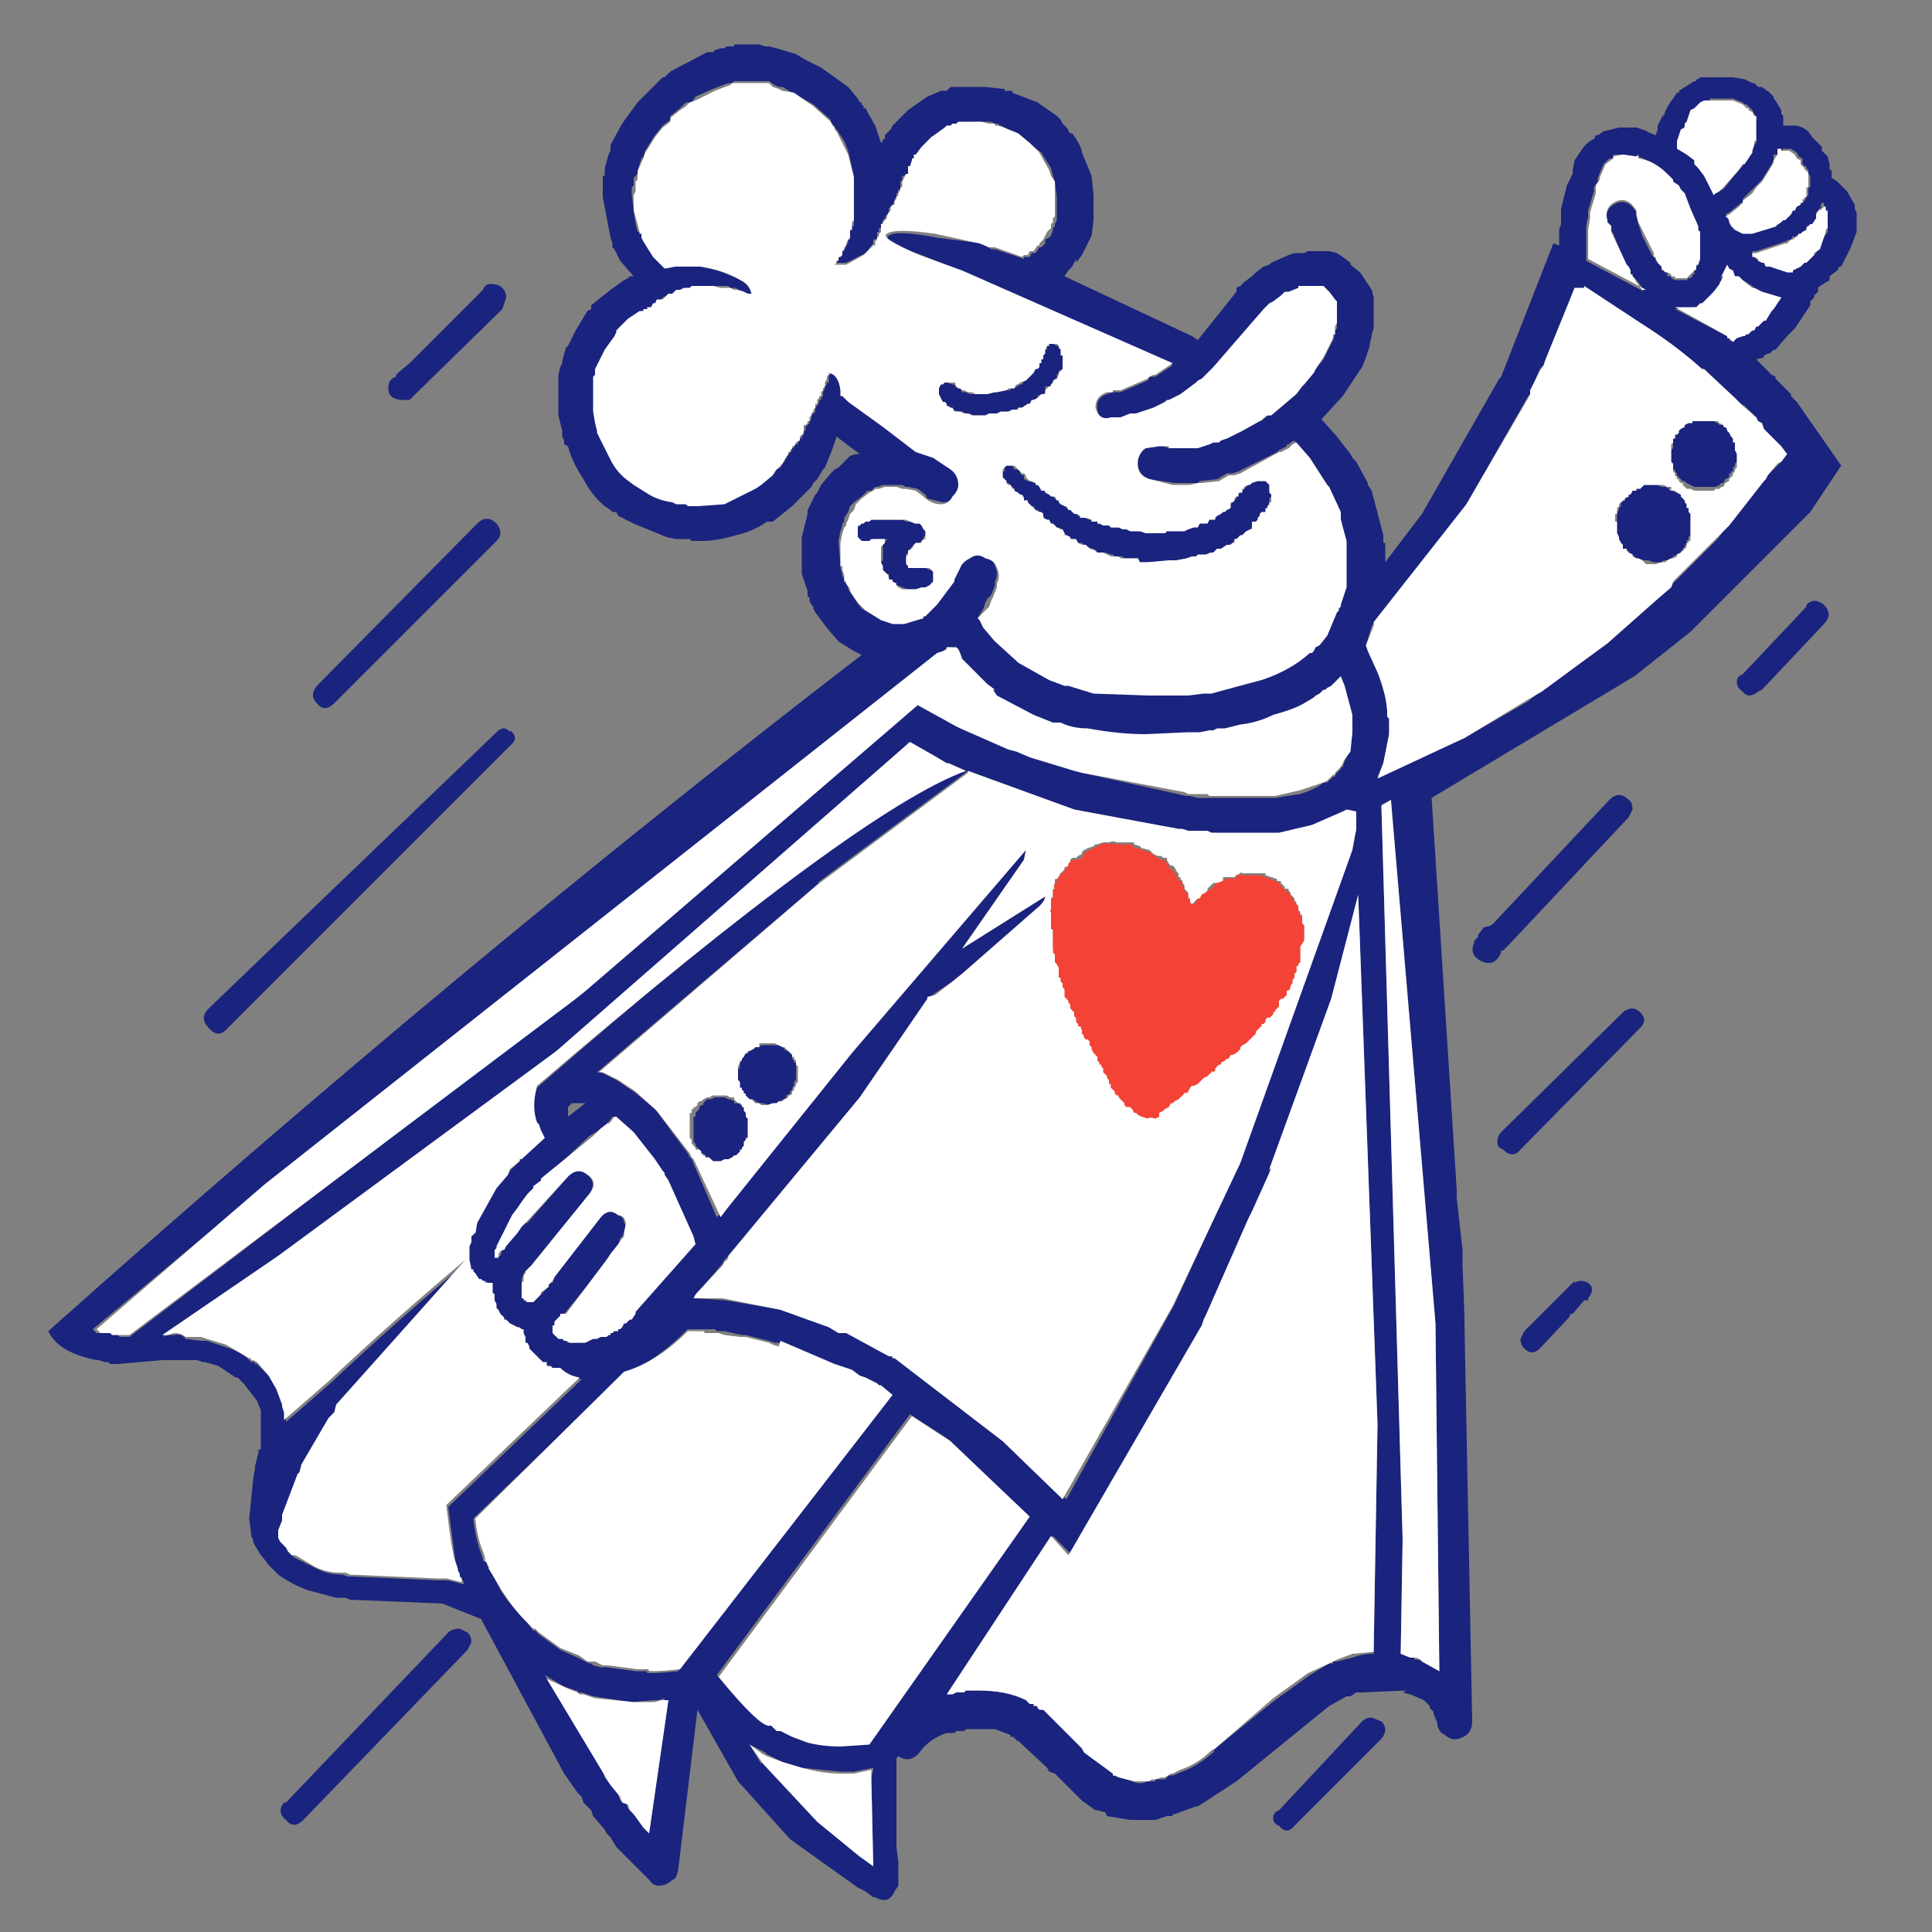
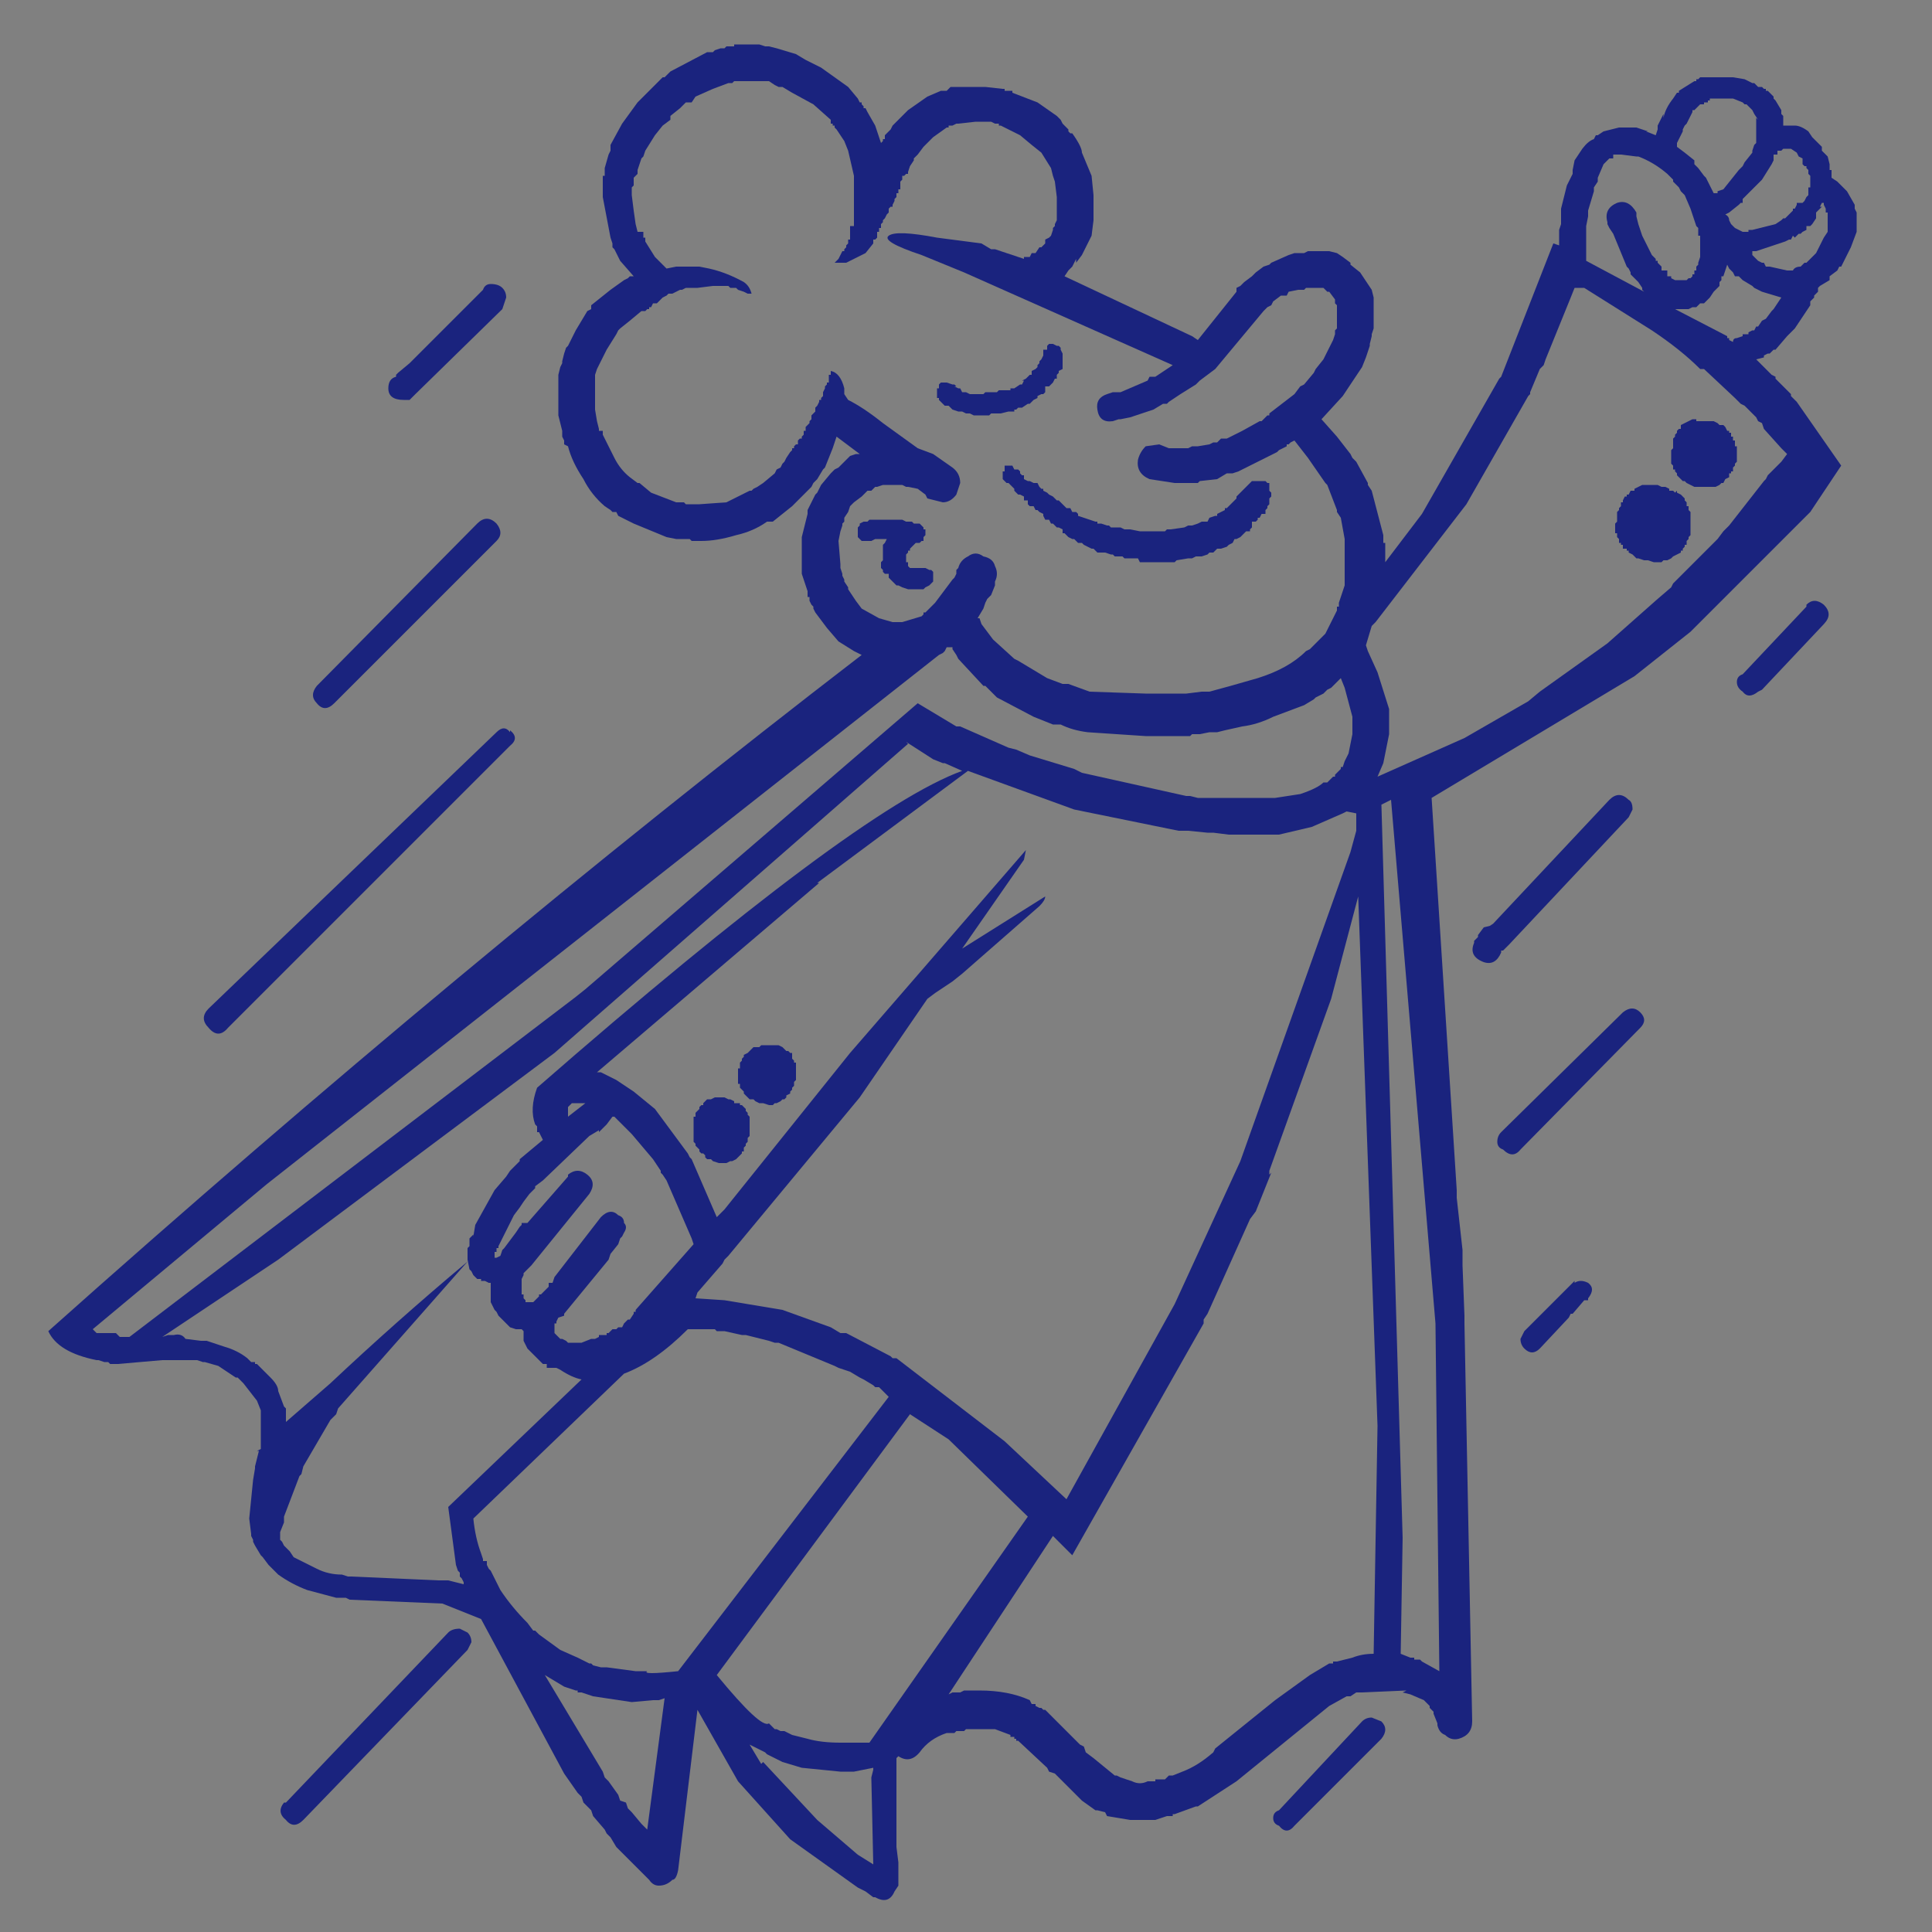
<svg xmlns="http://www.w3.org/2000/svg" xmlns:xlink="http://www.w3.org/1999/xlink" preserveAspectRatio="none" width="100" height="100">
  <rect width="100%" height="100%" fill="#808080" stroke="none" />
  <defs>
    <g id="a">
      <path fill="#1A237E" d="M91.2 4.5H91l-.2-.2h-.1l-.4-.2-.6-.1H88l-.1.1h-.1v.1h-.1l-.8.5v.1h-.1l-.2.3q-.4.5-.5 1v-.2l-.3.6v.2l-.1.3-.5-.2h.1l-.6-.2h-.9l-.8.2-.3.2h-.1l-.1.2q-.3.1-.6.5l-.4.6-.1.5V9l-.3.6-.3 1.2V11.6l-.1.3v.8l-.3-.1-2.7 6.9-.1.1-4 7-1.9 2.5v-1h-.1v-.4l-.6-2.3-.2-.3V25l-.6-1.1-.2-.2-.1-.2-.7-.9-.8-.9 1.1-1.2.8-1.2.2-.3.2-.5.2-.6v-.1l.1-.4v-.1l.1-.3v-1.6L71 15l-.2-.3-.4-.6-.5-.4v-.1l-.4-.3-.3-.2-.4-.1h-1.1l-.2.1h.2-.7l-.3.1-.9.4-.1.1-.3.1-.4.3-.2.2-.4.3-.2.2-.2.1v.2l-2 2.5-.3-.2-6.6-3.1.2-.3.2-.2.1-.2.1-.2v.2l.3-.4.5-1 .1-.8v-1.3l-.1-1-.5-1.2q0-.3-.5-1h-.1l-.1-.1v-.1l-.3-.3-.1-.2-.2-.2-1-.7-1.3-.5v-.1H52v-.1h-.1l-.9-.1h-1.8l-.2.2H48.7L48 5l-1 .7-.8.8-.1.2-.3.3v.2h-.1v.1l-.1.1-.3-.9-.4-.7-.1-.2h-.1v-.1l-.1-.1v-.1h-.1l-.1-.2-.5-.6-1.4-1-.8-.4-.5-.3-1-.3-.4-.1H39.6l-.3-.1H38v.1h-.4l-.1.1h-.2l-.3.1-.1.1h-.3l-1.9 1-.3.3h-.1l-1 1-.1.1-.2.2-.8 1.1-.6 1.1v.3l-.1.2V8l-.2.7v.4h-.1v1.1l.4 2.1.1.3v.2l.1.1.1.2.2.4.7.8h-.2l-.1.1-.2.1-.7.5-1 .8v.2l-.2.1-.6 1-.4.8-.1.1-.1.3-.1.4v.1l-.1.2-.1.4v2.1l.2.8v.3l.1.2v.2l.2.1q.2.8.8 1.7.4.8 1.1 1.4l.3.2.1.1h.2l.1.2.8.4 1.7.7.5.1h.7l.1.1h.5q.8 0 1.8-.3.9-.2 1.6-.7h.3l1-.8.8-.8.2-.2.1-.2.2-.2.3-.5.1-.1.4-1 .1-.3.1-.3 1.2.9h-.2l-.3.1-.6.6-.2.1-.2.2-.5.6-.1.2-.1.2-.1.1-.2.4-.2.4v.2l-.1.4-.2.8V29.7l.3.9V30.9h.1v.2l.1.2.1.1v.1l.1.2.6.8.6.7.8.5.4.2q-20.8 16-42.1 35Q3 70 5 70.4h.1l.3.1h.2l.1.1H6.1l2.3-.2h1.8l.3.1h.1l.7.2.9.6h.1l.1.1.2.2.7.9.2.5V75l-.2.1h.1l-.2.8v.1l-.1.6-.2 2 .1.8v.1l.1.2v.1l.1.2.3.5.1.1.3.4.5.5q.7.5 1.5.8l1.5.4h.5l.2.1 4.8.2 2 .8 4.3 8 .7 1 .2.2.1.3.4.4.1.3.6.7.1.2.2.2.3.5.9.9.8.8q.2.3.5.3.4 0 .7-.3.2 0 .3-.5l1-8.3 2.1 3.7 2.7 3 3.5 2.5.4.2.4.3h.1q.7.4 1-.3l.2-.3v-1.2l-.1-.8V91l.1-.1q.6.4 1.1-.2.5-.7 1.4-1h.4l.1-.1h.4l.1-.1h1.5l.8.3v.1h.2v.1h.1v.1h.1l1.5 1.4.1.2.3.1 1.4 1.4.7.5h.1l.4.1.1.2 1.2.2h1.3l.3-.1.3-.1h.3v-.1h.1l1.1-.4h.1l2-1.3 4.8-3.9.9-.5h.2l.3-.2h.3l2.3-.1-.2.1.4.1.7.3.3.3v.1l.2.2v.1l.2.5v.1q.1.4.4.5.3.3.7.2.7-.2.7-.9l-.4-20.6v-.4l-.1-2.6v-.8l-.3-2.7v-.4l-1.3-20.3L84.6 35l2.9-2.3 6.2-6.2 1.6-2.4-2.3-3.3-.3-.3v-.1l-.8-.8v-.1l-.2-.1-.8-.8.4-.1v-.1l.2-.1h.1l.2-.2h.1l.6-.7.4-.4.8-1.2v-.2l.2-.2v-.1l.2-.2v-.2l.1-.1.5-.3v-.2l.4-.3.1-.2h.1l.3-.6.1-.2.1-.2.3-.8V11l-.1-.2v-.2l-.4-.7-.2-.2-.3-.3-.3-.2v-.4h-.1v-.3l-.1-.4-.3-.3v-.2l-.5-.5-.2-.3q-.4-.3-.7-.3h-.6V6l-.1-.1v-.2l-.3-.5-.1-.1V5l-.3-.3h-.1v-.1h-.1m.9 3.2.1-.1h.4l.3.2.1.2.2.1v.3l.1.1h.1v.1l.1.1V9l.1.1V9.7h-.1v.4l-.1.1-.1.2-.1.1H93v.1l-.1.2h-.1v.1l-.1.1-.3.3h-.1l-.1.1-.3.2-1.2.3h-.2v.1h-.3l-.4-.2-.2-.2-.1-.2q0-.2-.2-.3l.2-.1.5-.4.1-.1h.1v-.2l.5-.5.3-.3.2-.2.5-.8.1-.2V8L92 8v-.2h.1m.8 4.5.2-.2h.1l.1-.1.2-.1v-.2h.2l.1-.1.2-.3V11l.3-.3h-.1l.1-.2h.1v.1l.1.2v.2h.1V12l-.2.3-.3.6-.1.2-.1.1-.4.4h-.1l-.2.2q-.3 0-.4.2h-.3l-.9-.2h.1-.3l-.1-.2h-.1l-.2-.1-.2-.2-.1-.1V13h.2l1.5-.5.2-.1h.1l.1-.2m-4.4-7h.1v-.1h1.2l.5.2.1.1h.1l.1.1.2.2.1.2.2.3-.1-.1V7.4l-.1.1-.1.3v.1l-.4.5-.1.2-.2.2-.8 1-.3.1v.1h-.2l-.4-.8-.1-.1-.3-.4-.2-.2v-.2l-.5-.4-.4-.3v-.2l.3-.6v-.1l.1-.2.1-.1.3-.6v-.1h.1l.2-.2.1-.1h.2v-.1h.2M83.9 8l.8.1h.1q.8.3 1.5.9l.3.3v.1l.3.3.1.2.2.2.3.7.3.9.1.1v.4h.1v1.1l-.1.3v.1l-.1.1v.2h-.1v.2h-.1v.1l-.1.1h-.1l-.1.1h-.6l-.2-.1v-.1h-.2V14h-.1L86 14v-.2l-.2-.2v-.1h-.1v-.1l-.2-.2-.5-1-.2-.6-.1-.4V11q-.4-.7-1-.5-.7.3-.5 1v.1l.1.2.2.3.7 1.7.1.1.1.2v.1l.1.1.1.1.2.2.2.3v.1l.1.1-3-1.6v-1.8l.1-.5V10.9l.3-1v-.2l.2-.3v-.2l.3-.7.3-.3h.2V8L84 8m5.4 5.7.1.2.2.2.1.2h.2l.2.2.5.3.1.1.2.1.2.1 1 .3-.2.3-.2.3-.1.1-.3.4-.2.1-.2.3h-.1l-.1.2h-.1l-.2.1v.1H90.2v.1l-.3.1q-.2 0-.2.2l-.2-.1v-.1h-.1v-.1L86.7 16h.7l.2-.1h.2l.2-.2h.2l.3-.3.2-.3.3-.3v-.2l.1-.1v-.2h.1l.2-.6m-7.5 1.2h.1l3.5 2.2q1.5 1 2.5 2h.2l1.6 1.5.3.3.2.1.6.6.1.2.2.1.1.3.9 1 .3.3-.3.4-.2.2-.5.5-.1.2-.1.1-1.8 2.3-.3.3-.3.4-2.3 2.3-.1.2-.7.6-2.6 2.3-3.5 2.5-.6.5-3.3 1.9-4.5 2 .3-.7.3-1.5v-1.3l-.6-1.9-.5-1.1-.1-.3.3-1 .2-.2 4.7-6.1 3.2-5.6.1-.1v-.1l.5-1.2.2-.2.1-.3 1.3-3.2.2-.5h.4m-13.3.2h.2l.3.4v.2l.1.1V17l-.1.1v.2l-.1.3-.5 1-.4.5-.1.2-.5.6-.2.1-.3.4-1.3 1v.1h-.1l-.3.3h-.1l-.9.5-.8.4h-.3l-.2.2h-.2l-.2.1-.6.1h-.3l-.2.1h-1L60 23l-.7.1q-.3.3-.4.7-.1.7.6 1l1.3.2H62l.1-.1.9-.1.5-.3h.3l.3-.1 2-1 .1-.1.4-.2v-.1h.1l.1-.1.2-.1.7.9.9 1.3.1.1.5 1.3v.1l.2.3.2 1.1v2.4l-.3.9v.2h-.1v.2l-.6 1.2-.5.5-.1.1-.1.1-.1.1-.2.1q-.9.9-2.5 1.4l-1.4.4-1.1.3h-.4l-.8.1h-2.1l-2.9-.1-1.1-.4H55l-.8-.3-1.5-.9-.2-.1-1.1-1-.6-.8-.1-.3h-.1l.3-.5.1-.3.1-.2.2-.2.2-.5v-.2q.2-.4 0-.8-.1-.4-.6-.5-.4-.3-.8 0-.4.2-.5.6l-.1.1v.2l-.1.2-.1.1-.9 1.2-.4.4-.1.1h-.1v.1l-.1.1-1 .3h-.5l-.7-.2-.9-.5-.3-.4-.4-.6v-.1l-.2-.3V30l-.1-.2v-.1l-.1-.3v-.2l-.1-1.2.1-.5.1-.3v-.1l.1-.1v-.2l.2-.3.1-.3.2-.2.4-.3.3-.3h.2l.1-.1.1-.1h.1l.3-.1H46.7l.2.1h.1l.5.1.4.3.1.2.8.2q.4 0 .7-.4l.2-.6q0-.5-.4-.8l-1-.7-.8-.3-1.8-1.3q-1-.8-1.8-1.2l-.2-.3v-.3q-.2-.8-.7-.9v.2h-.1v.4h-.1v.1l-.1.1v.1l-.1.2v.2l-.1.1v.1h-.1v.1l-.1.2-.1.1v.2l-.1.1-.1.1v.2l-.1.1v.1l-.1.1-.1.1v.2h-.1v.2l-.1.1v.1h-.1l-.1.1v.2h-.1l-.1.1v.1H41v.1l-.1.1-.2.3-.1.2-.1.1-.1.2-.2.1-.1.2-.6.5-.3.2-.2.1-.1.1h-.1l-1.2.6-1.4.1H35.5l-.1-.1h-.4l-1.3-.5-.6-.5h-.1l-.4-.3q-.5-.4-.8-1l-.6-1.2v-.2H31v-.1l-.1-.4-.1-.6V19.4l.1-.3.2-.4.3-.6.5-.8.1-.2.1-.1.5-.4.6-.5h.2l.1-.1h.1v-.1h.1l.1-.2h.2l.1-.1.1-.1.1-.1.2-.1.1-.1h.2l.2-.1.2-.1h.1l.2-.1H36.1l.8-.1h.8l.1.1H38.1l.1.1.3.1.2.1h.2q-.1-.4-.4-.6-.9-.5-1.8-.7l-.5-.1H35l-.5.1-.6-.6-.5-.8v-.2h-.1V12L33 12l-.1-.4-.1-.7-.1-.8v-.4l.1-.1v-.4L33 9v-.2l.2-.6.1-.1.1-.3.5-.8.4-.5.4-.3V6l.5-.4.3-.3h.3L36 5l.9-.4.8-.3h.2l.1-.1H39.8l.3.2.2.1h.2l.5.3 1.1.6.9.8v.2h.1v.1h.1v.1l.1.1.4.6.2.5.3 1.3V11.7H44v.4H44V12.4h-.1v.2l-.1.1v.1l-.1.1v.1h-.1l-.1.2-.1.2-.1.1-.1.1h.6l1-.5.4-.5v-.2h.1l.1-.1V12h.1v-.2h.1v-.2l.1-.1v-.1l.1-.1.1-.2.1-.1v-.2l.1-.1h.1v-.1l.1-.2v-.1l.1-.1V10h.1v-.2h.1V9.4l.1-.1v-.2h.1l.1-.1V9h.1v-.1l.1-.3.2-.3v-.1l.1-.1.1-.1.3-.4.5-.5.7-.5h.1v-.1h.2l.2-.1h.1l.9-.1h.8l.2.1h.2v.1h.1l1 .5.6.5.5.4.5.8.1.4.1.3.1.8V11.4l-.1.2v.1l-.1.1v.1l-.1.3-.1.1-.2.1v.2l-.1.1-.1.1h-.1l-.2.3h-.2l-.1.2H53v.1l-1.5-.5h-.2l-.5-.3-2.3-.3q-2.1-.4-2.5-.1-.4.3 1.7 1l2.2.9 10.8 4.8-.9.6H59.5l-.1.2-1.4.6h-.4l-.3.1q-.6.2-.5.8.1.7.8.6l.3-.1h.1l.5-.1.3-.1.9-.3.5-.3h.2l.1-.1.6-.4.8-.5.1-.1.1-.1.8-.6 2.5-3 .2-.2.2-.1.1-.2.4-.3h.3l.1-.2.5-.1h.3l.1-.1h.9l.2.2M42.3 45.7l7.8-5.8 5.5 2L61 43h.5l1 .1h.3l.8.1h2.6l1.7-.4 1.6-.7.2-.1.5.1v.9l-.3 1.1-5.7 16-3.4 7.4-5.6 10.1-3.2-3-5.6-4.3h-.2l-.1-.1-2.3-1.2h-.3l-.5-.3-2.5-.9-3-.5-1.5-.1.1-.3 1.3-1.5.1-.2.2-.2 6.8-8.2 3.5-5.1.4-.3.9-.6.5-.4 4-3.5q.3-.3.3-.5l-4.3 2.7 3.2-4.6.1-.5L44 54.5l-6.1 7.6-.4.5-.4.4-1.3-3-.1-.1-.1-.2-1.7-2.3-1.1-.9-.9-.6-.8-.4h-.2l11.5-9.8m29-4 .6-.3 2.3 27.1.2 18-.9-.5-.1-.1H73.2v-.1H73l-.5-.2.1-6-1.1-38M31 58.6l.4-.4.3-.4h.1l.9.9 1.1 1.3.4.6v.1l.1.1.2.3 1.3 3 .1.3-3 3.4v.1h-.1v.1l-.2.3h-.1l-.2.2-.1.2H32l-.1.1h-.2l-.1.1-.1.1h-.1v.1H31v.1l-.2.1h-.2l-.5.2h-.7l-.1-.1-.2-.1H29l-.3-.3v-.5h.1v-.1l.1-.2.3-.1V68l2.3-2.8.1-.3.4-.5.1-.3.1-.1.1-.2q.2-.3 0-.5 0-.3-.3-.4-.4-.4-.9.1l-2.4 3.1-.1.3h-.2v.2l-.3.3-.1.1h-.1v.1l-.3.3h-.4v-.1l-.1-.1V67H27V66.2l.1-.2v-.1l.1-.1.3-.3 3-3.7q.4-.6-.1-1t-1 0v.1l-2.1 2.4H27v.1l-.1.1-.2.3-.6.8-.1.1H26l-.1.3-.2.1h-.1v-.3h.1v-.2h.1v-.1l.8-1.6.3-.4.2-.3.3-.4.3-.3v-.1l.4-.3 2.4-2.3.5-.3m-1.4-1.4h.7l-.9.7v-.5l.2-.2M40 69.5h.3l2.9 1.2.2.1.6.2.5.3.2.1.5.3.1.1h.2l.5.5-10.9 14.2q-1.9.2-1.6 0h-.6l-1.5-.2h-.3l-.4-.1-.1-.1h-.1l-.6-.3-.9-.4-1.1-.8-.2-.2h-.1l-.3-.4q-.8-.8-1.4-1.7l-.5-1-.1-.1-.1-.2v-.2H25v-.1l-.1-.3q-.3-.8-.4-1.8l7.8-7.5q1.6-.6 3.3-2.3H37l.1.1h.4l.9.2h.2l1.2.3.3.1M30 87.6h.1l.6.2 2 .3 1.1-.1h.3l.3-.1-.9 6.8-.3-.3-.5-.6-.2-.2-.1-.3-.3-.1-.1-.3-.5-.7-.2-.2-.1-.3-3-5 1 .6.6.2h.1v.1m10.2 1.9-.3-.3q-.4.3-2.7-2.5l10-13.5 2 1.3 4.1 4L45 90.2h-1.5q-1 0-1.7-.2l-.8-.2-.4-.2h-.2l-.2-.1m-.8 1.8-.6-1 .8.4.1.1.8.4 1 .3 2 .2h.7l1-.2v.1l-.1.4.1 4.5-.8-.5-2.1-1.8-2.8-3M51 35.5l.4.4.2.2 1.9 1 1 .4h.4q.6.3 1.4.4l3 .2h2.3l.1-.1h.4l.5-.1h.4l.4-.1.9-.2q.8-.1 1.6-.5l1.6-.6.5-.3.1-.1.2-.1.2-.1.1-.1.1-.1.2-.1.5-.5.2.5.4 1.5v.9l-.2 1-.2.4-.1.3h-.1v.1l-.3.3v.1H69l-.3.3h-.2q-.3.3-1.2.6l-1.3.2h-4l-.4-.1H61.4L56 40l-.4-.2-2.3-.7-.7-.3-.4-.1-2.5-1.1h-.2l-2-1.2-17.2 14.8-.5.4L6.7 69.2h-.5L6 69h-.5V69H5l-.2-.2 9-7.5 34.8-27.4.2-.1.1-.1.1-.2h.3v.1l.2.3.1.2 1.3 1.4m-4 2.9 1.4.9.5.2h.1l.9.4q-5.5 2-22 16.4-.4 1.1-.1 1.9l.1.1v.3h.1l.2.4-1.2 1v.1l-.1.1-.4.4-.2.3-.6.7-1 1.8-.1.6v-.1l-.2.2v.4l-.1.1V65.2l.1.5.1.1.1.2.2.2h.2v.1h.2l.2.1h.1V67.4l.1.2.1.2.1.1.1.2.2.2.1.1.3.3.3.1H27l.1.1v.5l.1.2.1.2.1.1.4.4.1.1.2.2h.2v.2H28.8l.2.1q.6.4 1.1.5l-6.9 6.6.4 3 .1.3.1.1v.2l.1.1.1.2v.1l-.8-.2h-.5l-4.5-.2h-.2l-.3-.1q-.7 0-1.3-.3l-1-.5-.2-.1-.2-.3-.1-.1-.2-.2-.1-.2-.1-.1v-.4l.2-.5v-.3l.8-2.1.1-.1.1-.4 1.4-2.4.3-.3.1-.3 6.7-7.6q-3.7 3.1-7.1 6.3l-2.3 2v-.7l-.1-.1-.3-.8q0-.3-.4-.7l-.7-.7h-.1v-.1H13l-.2-.2q-.5-.4-1.2-.6l-.9-.3h-.3l-.8-.1q-.2-.3-.6-.2h-.3l-.3.1 6-4 14.3-10.7 18.3-16m18.7 22.3v-.2l3.2-8.9 1.4-5.3 1 27.4-.2 11.8q-.6 0-1.1.2l-.8.2H69v.1h-.2l-1 .6-1.8 1.3-3.1 2.5-.1.2q-.8.7-1.6 1l-.5.2h-.2l-.2.2h-.5v.1h-.4q-.4.2-.8 0L58 92l-.2-.1h-.1l-1.1-.9-.4-.3-.1-.3-.2-.1-1.8-1.8h-.1l-.1-.1h-.1l-.2-.1v-.1h-.2l-.1-.2q-1.1-.5-2.6-.5H49.9l-.2.1h-.4l-.2.1 5.4-8.2 1 1 6.8-12v-.2l.2-.3 2.2-4.9.3-.4.8-2m-27.5-3.5v-.1H38V57l-.2-.1h-.1l-.2-.1H37l-.2.1h-.2l-.1.1-.1.1v.1h-.1l-.1.1v.1l-.1.1-.1.1v.2h-.1v1.3l.1.1v.1l.1.1.1.1v.1l.1.1h.1l.1.1v.1l.1.1h.2l.1.1.3.1h.4l.2-.1h.1l.2-.1.1-.1.1-.1.1-.1v-.1h.1v-.2l.1-.1v-.1l.1-.1v-.2l.1-.1v-1l-.1-.1v-.1l-.1-.1v-.1l-.1-.1-.1-.1m2-3.1h-1l-.1.1H39l-.1.1-.1.1-.1.1-.2.1v.1l-.1.1v.1l-.1.1V55.3h-.1V56.1h.1v.2l.1.1.1.1v.1l.1.1.1.1.1.1h.2l.1.1.2.1h.2l.3.1H40l.1-.1h.1l.2-.1.1-.1h.1l.1-.1v-.1l.2-.1v-.1l.1-.1v-.1l.1-.1V56l.1-.1V55h-.1v-.1l-.1-.1v-.1H41v-.2h-.1l-.1-.1h-.1l-.1-.1-.1-.1-.2-.1m6.4-27.2H45l-.1.1h-.2l-.2.1v.1l-.1.1v.5l.1.1.1.1h.5l.2-.1h.6l-.1.2-.1.1V29l-.1.1V29.4l.1.1v.1l.1.1h.2v.2l.1.1.1.1.1.1.1.1h.1l.2.1.3.1h.8l.1-.1.2-.1.1-.1.1-.1v-.5l-.1-.1h-.1l-.2-.1h-.8l-.1-.1v-.2h-.1v-.4l.1-.1v-.1h.1v-.1l.1-.1.2-.2h.2l.1-.1h.1v-.2l.1-.1V27.4h-.1v-.1l-.2-.2h-.3l-.1-.1H46.9l-.2-.1m5.7-2.8H52V24.4h-.1v.4l.1.1.1.1h.1l.1.1.1.1.1.1v.1l.1.1.1.1h.1l.2.1v.2h.2v.2l.1.1h.2l.1.2h.1l.1.1.2.1v.1l.1.2h.2l.1.2h.1l.1.1.1.1h.1l.2.1v.2h.1l.1.1.1.1.2.1h.1l.2.2h.2l.1.1.2.1.2.1h.1l.1.1.1.1h.4l.3.1h.1l.1.1h.4l.1.1h.7l.1.2h1.8l.1-.1.6-.1h.2l.2-.1H62.2l.3-.1.1-.1h.2l.2-.2h.2l.3-.1.1-.1.2-.1.1-.2h.1l.2-.1.1-.1.1-.1.1-.1h.2v-.1l.1-.1V27h.2V27l.1-.1v-.1h.1l.1-.2h.2v-.2l.1-.1v-.1l.1-.1V25.8l.1-.1v-.2l-.1-.1V25h-.1l-.1-.1h-.7l-.1.1-.1.1-.1.1-.1.1-.2.2-.1.1-.1.1v.1l-.1.1-.1.1-.1.1-.2.2h-.1v.1l-.2.1-.2.1v.1h-.1l-.3.1-.1.2h-.3l-.2.1-.3.1h-.2l-.2.1-.7.1h-.2l-.1.1H59l-.5-.1H58.2l-.2-.1h-.5l-.1-.1h-.1l-.3-.1h-.2V27h-.1l-.3-.1-.3-.1-.3-.1v-.1l-.1-.1h-.2l-.1-.2h-.2l-.1-.1-.1-.1-.1-.1-.1-.1h-.1l-.1-.1-.1-.1-.2-.1-.1-.1-.2-.1v-.1h-.1l-.1-.1-.1-.2h-.2V25l-.2-.1h-.1l-.2-.1v-.2h-.1l-.1-.1v-.1l-.1-.1h-.2l-.1-.2M49.5 20l-.1-.1h-.1l-.3-.1H48.7l-.1.1v.2h-.1v.5h.1v.1l.1.1.1.1.1.1h.2l.1.1.1.1.3.1h.2l.2.1h.2l.2.1h.8l.1-.1h.5l.4-.1H52.5v-.1h.1l.1-.1h.2l.3-.2h.1l.1-.1.1-.1.2-.1v-.1l.2-.1h.1l.1-.1V20h.2V20l.1-.1.1-.1.1-.2h.1v-.2l.1-.1v-.1l.2-.1V18.3l-.1-.2V18l-.1-.1h-.1l-.2-.1h-.2l-.1.1v.2H54V18.4l-.1.2-.1.1v.1l-.1.1v.1l-.1.1-.2.1v.2h-.1l-.1.1-.1.1-.2.1H53l-.1.2h-.1l-.3.2h-.2v.1h-.6l-.1.1H51l-.1.1h-.7l-.2-.1h-.2l-.1-.2h-.1l-.2-.1m37.3 5.5-.1-.1h-.2v-.1l-.2-.1h-.2l-.2-.1h-.8l-.2.1-.2.1v.1h-.2l-.1.2h-.1v.1h-.1l-.1.2H84v.1h-.1v.2l-.1.1v.1l-.1.1v.5l-.1.1v.5h.1v.2l.1.1v.2h.1v.1h.1v.2h.2v.1h.1v.1l.2.1.2.2h.1l.3.1h.2l.3.1h.4l.1-.1h.2l.2-.1.1-.1.2-.1.2-.1v-.1h.1v-.1l.1-.1v-.1h.1V28l.1-.1v-.1l.1-.1V26.5l-.1-.1v-.2h-.1V26l-.1-.1v-.1l-.1-.1-.1-.1-.2-.1v-.1m1-3.7h-.2l-.2.1-.2.1-.2.1v.2h-.1l-.1.1v.1l-.1.1v.1l-.1.1v.5l-.1.1v.7l.1.1v.2h.1v.1l.1.1v.1l.1.1.1.1.1.1h.1l.1.1.2.1.2.1h1.1l.2-.1.1-.1h.1l.1-.2.2-.1v-.2h.1v-.1h.1v-.2l.1-.1V24l.1-.1V23.1h-.1V22.8h-.1v-.2h-.1v-.2h-.1v-.1h-.1l-.1-.2-.1-.1H89l-.1-.1-.2-.1H87.8M70.5 89.1l-4.3 4.6q-.3.1-.3.4 0 .3.3.4.4.5.8 0l4.5-4.5q.4-.5 0-.9l-.5-.2q-.3 0-.5.2m-55.8 4.2q-.4.5.1.9.4.5.9 0l8.5-8.8.2-.4q0-.3-.2-.5l-.4-.2q-.4 0-.6.2l-8.4 8.8M26 16l.2-.6q0-.3-.2-.5t-.6-.2q-.3 0-.4.3l-3.8 3.8-.6.5-.1.1v.1q-.4.1-.4.6 0 .6.8.6H21.2l.1-.1.1-.1.1-.1L26 16m-9.6 20.4q.4.5.9 0l8.4-8.4q.4-.4 0-.9-.5-.5-1 0l-8.3 8.4q-.4.5 0 .9m10 1.5q-.3-.4-.7 0L10.8 52.2q-.5.5 0 1 .5.6 1 0l14.6-14.6q.5-.4 0-.8m68-5.5q.5-.5 0-1-.5-.4-.9 0v.1l-3.3 3.5q-.3.1-.3.4 0 .3.3.5.3.4.8 0l.2-.1 3.3-3.5m-13 34.1-.2.2-.3.3-2.1 2.1-.2.4q0 .3.2.5.4.4.8 0l1.5-1.6.1-.2h.1l.6-.7h.2v-.1q.4-.5 0-.8-.4-.2-.7 0m3.4-13.2q.4-.4 0-.8t-.9 0l-6.3 6.2q-.2.2-.2.5t.3.4q.5.5.9 0l6.2-6.3m-.6-10.9.2-.4q0-.4-.2-.5-.5-.5-1 0l-6.1 6.5.1-.1-.3.2.2-.1-.4.1-.3.4v.1l-.2.2v.1q-.3.7.5 1 .6.2.9-.5v-.1h.1l.3-.3 6.2-6.6Z" />
-       <path fill="#FFF" d="m65.8 60.5-.1.2-.9 2-.2.4-2.2 5-.1.2-.1.3-6.9 11.9-.9-1-5.4 8.2H49.3l.2-.1h.4l.1-.1h.6q1.5 0 2.5.5l.2.2h.2v.1h.2v.1l.1.1h.2l1.8 1.8.2.2.1.2.4.3 1.1.8v.1h.1l.2.1.8.2h.8l.1-.1h.2l.3-.1h.2l.3-.2h.1l.4-.2q.9-.3 1.6-1l.2-.1 3-2.6 1.8-1.3 1.1-.5.2-.1.2-.1.8-.3 1.1-.1.2-11.8-1-27.4-1.4 5.4-3.2 8.8M48.5 39.2l-1.4-.8-18.3 16L14.4 65l-6 4.1h.3L9 69q.4 0 .6.2h.8l.3.1 1 .3 1.2.7h.1v.1h.1l.2.1.6.7.4.7.3.8v.1l.1.3v.4l2.3-2q3.4-3.2 7.1-6.3l-6.7 7.5-.1.4-.3.3-1.4 2.4-.1.4-.1.1-.8 2.1v.3l-.2.5v.4l.1.2.1.1.2.2.1.2.2.2h.2l1 .6q.6.3 1.3.3h.3l.2.1 4.5.2h.5l.8.2v-.2l-.1-.1v-.1l-.1-.2v-.1l-.1-.3q-.2-.4-.5-3l6.9-6.6q-.6-.1-1-.5H28.6l-.1-.1h-.2v-.2h-.2l-.2-.2-.1-.1-.4-.4v-.1l-.1-.2h-.1V69.2l-.1-.2v-.2H27l-.1-.1h-.1l-.4-.2-.2-.2h-.1v-.1l-.2-.2-.1-.2-.1-.1v-.2l-.1-.2V67l-.1-.1v-.5h-.4v-.1H25l-.1-.1h-.1l-.2-.3-.1-.1v-.1h-.1l-.1-.5v-.7l.1-.2V64l.2-.2v.1l.1-.6 1-1.8.6-.7.1-.3.5-.4v-.1h.1l1.2-1.1-.2-.4-.1-.3-.1-.1q-.3-.8 0-1.9Q44.5 41.9 50 39.9l-.9-.4H49l-.5-.3m3-3.5-.4-.3-1.3-1.3-.1-.3-.1-.2-.1-.1H49v.1l-.2.1-.3.1-34.8 27.5L5 68.8l.2.2H5.7l.1.1H6.7l23.1-17.4.5-.4 17.2-14.8 2 1.1.2.1 2.5 1.1.4.1.7.3 2.3.7.4.1 5.3 1 .2.1h1l.1.1H66l1.3-.3 1.2-.4.2-.1.3-.3h.1V40l.3-.3.1-.2.1-.2.3-.4.1-1V37l-.4-1.5-.2-.5-.5.5-.2.1-.1.1h-.1l-.2.2-.2.1-.1.1-.5.3q-.5.3-1.6.6-.8.4-1.7.5l-.8.2H63l-.2.1h-.2l-.5.1H61.5l-2.2.1q-1.4 0-3-.3-.8 0-1.4-.3h-.4l-1-.4-1.9-1-.2-.3M38.8 90.3l.7 1 2.8 3 2.2 1.8.7.5-.1-4.5v-.5l-.9.2h-.7q-.9 0-2-.3l-1-.3-.8-.3-.2-.1-.7-.5m1.1-1 .3.3h.2l.2.1.4.2.8.3q.8.2 1.7.2l1.5-.1 8.3-11.8-4.1-3.9-2-1.3-10 13.5q2.3 2.8 2.7 2.5m-9.7-1.6H30l-.1-.1-.5-.2-1.1-.5 3 5 .1.2.2.3.5.6.1.3.3.1.1.3.2.2.5.7.3.3 1-6.9h-.4l-.3.1h-1.1l-2-.2-.6-.2m10.1-18-.3-.1-.2-.1-1.2-.3h-.3l-.8-.1-.3-.1H36.5l-.1-.1h-.8Q34 70.5 32.3 71l-7.7 7.6q.1 1 .4 1.7l.1.3v.2l.1.1.1.2v.1l.6 1q.6 1 1.4 1.8l.3.3h.1l.2.2 1.1.8 1 .4.4.3H30.8l.4.2h.3l1.5.2h.6q-.3.2 1.6 0l11-14.2-.6-.5h-.1l-.1-.1-.6-.3-.3-.1-.4-.3-.6-.2-.3-.1-2.8-1.2m-8.9-11.3-.4.3-.4.4L28 61v.1l-.4.3v.1l-.3.3-.3.4-.2.3-.3.4-.8 1.6v.1l-.1.1v.4h.2V65q0-.2.2-.3H26h.1l.1-.2.6-.7.2-.3.1-.1.1-.1 2.2-2.4q.5-.5 1-.1.6.4.1 1l-3 3.7-.3.3v.1l-.1.1V66.3l-.1.1v.8h.1v.1h.1l.1.1h.3l.3-.3.1-.1v-.1l.4-.3v-.1l.2-.2.1-.2 2.4-3.1q.4-.5.9-.1.3 0 .4.4l-.1.5v.2l-.1.1-.2.3-.4.5-.2.3-2.1 2.8H29v.1l-.2.2-.1.1v.2h-.1v.4l.3.3h.2l.1.1h.1l.2.1H30.3l.4-.2h.2l.2-.1h.3l.1-.1h.1V69h.1l.1-.1h.2v-.1h.1l.1-.1.1-.2h.1l.2-.2h.1l.2-.3v-.1l3.1-3.5-.1-.4-1.3-2.9-.2-.3v-.1l-.1-.1-.4-.6-1.1-1.4-.9-.8h-.1l-.3.4M72 41.4l-.5.3 1.1 38-.1 5.9.5.2H73.3l.2.1.1.1.9.5-.2-18-2.3-27M50.1 40l-7.8 5.8L31 55.5h.2l.8.4.9.6 1.1 1 1.7 2.2.1.2.1.1 1.4 3 .3-.4.4-.5 6.1-7.6L53.1 44l-.1.5-3.2 4.6 4.3-2.7q0 .2-.3.5l-4 3.5-.5.4-.9.7-.4.1v.1l-3.5 5.1-6.8 8.2q0 .2-.2.3l-.1.2L36 67l-.1.2h1.5l3 .6 2.5.9.5.3h.4l2.2 1.2h.2v.1h.1l5.6 4.3 3.1 3 5.7-10 3.5-7.4L70 44l.2-1.1v-.9l-.5-.1-.2.1-1.6.7-1.7.4h-3.5l-.2-.1h-1l-.3-.1H61l-5.4-1-5.5-2m5.3 4.6.1-.1h.2l.1-.1.2-.1v-.1l.1-.1.2-.1.3-.1.1-.1h.1l.3-.1h.3q.2-.1.4 0h.9v.1l.3.1.1.1.4.1.1.1.1.1.2.1h.2l.1.1h.2v.1l.1.2.1.1h.1l.1.1.1.2.1.1v.2h.1v.1l.1.1v.1l.1.1v.2l.1.1.1.1V46.6l.1.1v.1h.1l.1-.1.1-.1.1-.1h.1l.1-.1.1-.1.2-.1V46l.1-.1.1-.1.1-.1h.3l.2-.1v-.2h.6l.1-.1.2-.1q0-.1.1 0h1.2v.1l.3.1.3.1v.1h.2v.1l.2.2v.1h.2v.1l.1.1v.1l.1.1.1.1v.1l.1.1v.1l.1.1v.2l.1.1v.1l.1.1v.4l.1.1v.7l-.2.3V49.8l-.1.1-.1.1V50.3l-.1.1v.2q-.1 0 0 0l-.1.1v.1l-.1.2q-.1 0 0 .1l-.1.1-.1.1-.1.2h-.1v.1l-.2.1v.3l-.1.1-.1.1v.1q-.1-.1-.1 0l-.1.2-.1.1h-.2v.1l-.1.1v.1l-.1.1-.1.1-.1.1-.1.1-.1.2-.1.1h-.1l-.1.1-.1.1q-.2 0-.2.2-.1 0 0 .1l-.1.1-.1.1H64l-.2.2h-.1l-.1.1-.1.1h-.1l-.1.1-.1.2h-.1l-.1.1-.1.1-.1.1-.1.1-.1.1-.1.1-.1.1h-.1l-.2.1-.1.2h-.2l-.1.1-.1.1-.1.1-.1.2q-.1-.1-.1 0l-.1.1-.1.1H61l-.1.1-.1.2h-.2l-.1.1-.1.1-.1.1-.1.1-.2.1v.1l-.3.1-.3.1h-.3l-.2-.1-.1-.2h-.1l-.1-.1-.1-.1-.1-.1-.1-.1-.1-.1-.1-.1-.1-.1-.1-.1v-.1l-.1-.1-.1-.1-.2-.1V56l-.1-.1q-.1-.1 0-.1l-.1-.1v-.1q-.1 0 0-.1l-.1-.1-.1-.1v-.1L57 55l-.1-.1q-.1-.1 0-.1h-.1v-.1l-.1-.2-.1-.1-.1-.2-.1-.2v-.1l-.1-.1v-.1l-.1-.1-.1-.1v-.1H56v-.1q-.1-.1 0-.1V53l-.1-.1-.1-.1V52.6l-.1-.1h-.1v-.1l-.1-.1v-.1l-.1-.1v-.2l-.1-.1q-.1-.1 0-.2l-.1-.1v-.2l-.1-.1V51l-.1-.1-.1-.2v-.2q-.1-.1 0-.1v-.2q-.1-.1 0-.1V50l-.2-.1V49.6l-.1-.1v-.1q-.1-.1 0-.1v-.1l-.1-.2v-1.1l-.1-.1v-.6q-.1-.1 0-.1v-.6l.1-.1V46h.1q-.1-.1 0-.1v-.4h.1l.1-.1v-.1h.1v-.1l.1-.1.1-.1v-.1q.1-.1.1 0l.1-.1q0-.2.1-.1M40.1 54l.2.1.2.1h.1l.1.1.1.1.1.1.1.1v.1h.1v.1l.1.1v.2l.1.1V56l-.1.1v.1l-.1.1v.1l-.1.1v.1l-.1.1h-.1v.1l-.2.1-.1.1h-.2l-.1.1H40l-.3.1h-.3l-.1-.1h-.2L39 57l-.1-.1h-.1l-.1-.1-.1-.1v-.1h-.1v-.1l-.1-.1v-.1h-.1V56l-.1-.1v-.7l.1-.2v-.1h.1v-.1l.1-.1.1-.2h.1v-.1h.1l.2-.1.1-.1h.2V54h.8m-2 3 .1.1h.1l.1.1v.1h.1v.2l.1.1v.2l.1.1v1h-.1v.1l-.1.1v.2l-.1.1v.1h-.1v.1l-.1.1-.1.1H38l-.1.1-.2.1h-.2l-.2.1h-.4l-.2-.2h-.2v-.1h-.1l-.1-.1v-.1l-.1-.1H36v-.1l-.1-.1-.1-.1V59l-.1-.1v-1.3h.1v-.2h.1v-.1h.1l.1-.1v-.1l.1-.1h.1l.1-.1.2-.1h.1l.2-.1H37.6l.2.1h.2v.1l.1.1m30.6-42-.2-.2h-1.3v.1l-.5.2h-.2l-.2.2-.4.3-.2.1-.1.1-.2.2-2.6 3-.6.6-.2.1-.1.1-.8.6-.6.3h-.1l-.1.1-.6.3-.9.3h-.3l-.5.2h-.5q-.6.2-.8-.5 0-.6.6-.8h.3v-.1h.4l1.4-.6.1-.1.2-.1h.1l.9-.6L49.8 14l-2.2-.8q-2.1-.9-1.7-1.1.4-.3 2.5 0l2.3.5.5.2h.3l1.4.5.1-.1h.2l.1-.2h.2l.2-.3h.1v-.1l.1-.1.1-.1.1-.2.1-.2.2-.2v-.2l.1-.1v-.2l.1-.1V9.4l-.2-.3-.1-.3-.5-.9-.5-.5-.6-.5-1-.4H51.5v-.1h-.3l-.4-.1h-1.2l-.1.1h-.2l-.1.1H49l-.1.1-.7.5-.5.5-.3.4h-.1v.2h-.1v.1l-.1.3H47V9H47V9h-.1l-.1.2-.1.2V9.7h-.1v.2h-.1v.2l-.1.1v.1l-.1.1v.2h-.1l-.1.1v.2l-.1.1-.1.2v.1l-.1.1-.1.1v.1h-.1V12l-.1.1v.1l-.1.1v.1l-.1.1v.2h-.1l-.5.5-.9.5h-.6l.1-.1v-.1h.1v-.2h.1l.1-.1V13l.1-.1v-.1l.1-.1v-.1l.1-.2.1-.1v-.4h.1V11.5l.1-.1V9.2L43.9 8l-.3-.6-.3-.6-.1-.1v-.1l-.1-.1-.1-.2-.9-.8-1-.7-.6-.1-.2-.1-.3-.1-.2-.2H37.9l-.1.1-.8.3-1 .5-.3.1-.2.2-.3.2-.5.4v.2l-.4.3-.4.5-.5.8-.1.3-.1.2-.2.5v.4l-.1.1v.5l-.1.2v.8l.2.7.1.4v.1h.1v.2l.1.2.5.8.6.6.5-.1h1.4l.5.1q.9.2 1.7.7.3.2.4.6h-.2l-.2-.1-.3-.1H38l-.2-.1h-.5l-.4-.1h-1.1l-.1.1H35.4l-.2.1H35l-.2.2h-.2l-.1.1-.1.1-.1.1H34l-.1.2h-.1l-.1.2h-.2v.1h-.2v.1h-.2l-.6.4-.5.5-.1.1v.1l-.1.2-.5.7-.3.6-.2.4v.3l-.1.1V21.3l.1.6.1.4v.1l.1.2.6 1.2q.3.6.8 1l.4.3.8.5q.5.3 1.2.4l.2.1h.5l.1.1h.5l1.4-.1 1.2-.6.2-.1.2-.1.3-.2.6-.5.1-.2.1-.1.2-.2.1-.1.1-.2.2-.3v-.1h.1v-.1l.1-.1v-.1h.1l.1-.2.2-.1v-.2l.1-.1.1-.1V22h.1V22l.1-.1v-.1h.1v-.2l.1-.1v-.1l.1-.1v-.1l.1-.1v-.2h.1v-.2l.1-.1v-.1h.1v-.2l.1-.1v-.1l.1-.1v-.2l.1-.2v-.1l.1-.1v-.1q.5.1.6.9v.3h.1l.3.3 1.8 1.3 1.7 1.3.9.3.9.6q.4.3.4.8 0 .3-.3.6-.2.4-.6.4-.4 0-.8-.3l-.1-.1-.4-.3-.5-.1H46.7l-.3-.1h-.6l-.3.1h-.2l-.1.1-.2.1-.4.3-.3.3-.1.3-.2.2-.1.3-.1.2v.1l-.1.1-.1.3-.1.5v1.2h.1v.2l.1.3V30.1h.1v.1l.2.3v.1l.4.6.4.4.8.5.6.2h.6l1-.3v-.1h.1l.1-.1.1-.1.4-.4.9-1.2V30l.1-.2.1-.2.1-.2q.1-.3.5-.5.4-.3.8 0 .5.1.6.5.2.4 0 .8v.2l-.2.5-.1.2-.1.3-.2.2-.4.4.1.1.2.4.6.7 1.1 1 .1.1 1.6.9.8.3h.2l1.3.4 2.8.1h2.1l.8-.1h.4l1.1-.3 1.5-.4q1.5-.5 2.5-1.4h.1l.1-.1.1-.2.2-.1.4-.5.5-1.2.1-.1v-.1l.1-.1v-.1l.3-.9V28l-.3-1.1v-.4l-.6-1.3-.1-.1-.9-1.4-.7-.8-.2.1-.1.1-.1.1-.4.2h-.1l-2 1.1-.3.1h-.3l-.5.3-.9.1H62l-.4.1h-.9l-1.2-.3q-.7-.2-.6-1 .1-.4.4-.6l.7-.1h.5v.1H62l.6-.2.2-.1h.3l.1-.1.3-.1.8-.4.9-.5.4-.3h.2l1.3-1.1.3-.4.1-.1.5-.6.1-.2.4-.6.5-1v-.2h.1v-.4l.1-.2q0 .1 0 0v-1.1l-.1-.1-.3-.4m-19.4 4.8.1.1.1.1h.1l.1.1h.1l.2.1h.2l.2.1H51.1l.4-.1h.1l.5-.1.1-.1H52.5l.1-.2h.1l.1-.1.3-.1.1-.1.1-.1.1-.1.1-.1.1-.2h.1l.1-.1v-.2h.1v-.2h.1v-.2l.1-.1v-.2l.1-.2h.1v-.1h.4l.1.1v.1l.1.1V18.4h.1v.7l-.1.1-.1.1v.1l-.1.2-.2.1v.1l-.1.1v.1h-.1l-.1.1-.1.1v.2h-.2l-.1.1-.1.1-.2.1h-.1l-.1.2h-.1l-.3.2h-.2v.1H52.4l-.2.1h-.4l-.2.1h-.4l-.2.1H50.3l-.2-.1h-.2l-.2-.1h-.3l-.1-.2h-.1l-.2-.1v-.1l-.1-.1h-.1l-.1-.2-.1-.2V20.1l.1-.2h.1l.1-.1h.5l.1.1m2.9 4.2h.1l.1.1.1.1.1.1.1.1h.1l.1.1v.1l.2.2h.1l.2.1v.1h.1l.1.1.1.2h.2v.1l.2.1.1.1h.2l.1.2h.1v.1l.1.1.2.1h.1l.1.2h.1l.2.2h.1l.2.1v.1h.3l.3.1v.1h.3v.1h.1l.2.1h.3l.1.1h.4l.2.1H58.3l.2.1h.5l.3.1h1l.1-.1H61.3l.2-.1.3-.1h.2l.1-.2h.4l.1-.2h.3v-.1l.1-.1.2-.1.1-.1h.1l.1-.1.2-.1V26h.1l.1-.1v-.1l.1-.1h.1v-.2h.2v-.2h.1v-.1l.2-.1h.1l.1-.1.3-.1h.4l.1.1.1.1v.4l.1.1v.4h-.1v.1l-.1.1v.1h-.1v.2h-.2l-.1.1v.1l-.1.1v.1l-.1.1h-.2V27.4h-.1l-.2.1-.1.1-.1.1h-.1l-.2.2h-.1v.2h-.1l-.1.1h-.2l-.3.2H63l-.2.2h-.1l-.3.1H62l-.1.1h-.2l-.3.1-.5.1h-.4l-1.1.1H59l-.1-.2H58l-.1-.1h-.4l-.4-.2h-.3l-.1-.1-.3-.1-.1-.1-.1-.1H56l-.2-.1-.1-.2h-.3v-.1l-.2-.1h-.1v-.1l-.1-.2h-.1l-.2-.1-.1-.1-.1-.1h-.1l-.1-.2h-.1l-.2-.1v-.2l-.1-.1h-.1l-.2-.1-.1-.1-.1-.1-.1-.1-.1-.1v-.1H53v-.1l-.1-.2h-.1l-.1-.1-.2-.1v-.1h-.1l-.1-.2h-.1l-.1-.1v-.1l-.1-.1-.1-.1v-.4l.1-.1.1-.1h.1m-6.5 2.8h1.2l.2.1.3.1h.2l.1.1.1.2.1.1v.4h-.1l-.1.1v.1H47.4l-.1.1-.1.2-.2.1v.2l-.1.1v.4l.1.1v.1H48.1l.1.1.1.1v.5l-.1.1-.1.1-.2.1h-.2l-.3.1h-.7l-.2-.1-.1-.1v-.1l-.2-.1V30H46v-.2l-.1-.1-.1-.1-.1-.1v-.2l-.1-.2V28.3l.1-.1.1-.1v-.2h.1-.8l-.1.1h-.4l-.1-.1-.1-.1v-.6h.1l.1-.1h.1l.1-.1h.2l.1-.1h.6m36.3-12h-.5l-.2.5-1.3 3.2-.1.3-.2.3-.5 1v.2l-.1.2-3.2 5.5-4.8 6.1v.2l-.4 1 .1.3.5 1.1q.4.9.5 2v.3l.1.1v.8l-.3 1.5-.3.8 4.5-2.1 3.3-2 .7-.4 3.4-2.5 2.6-2.3.7-.6.1-.3 2.3-2.3.3-.3.3-.3 1.8-2.3.1-.1.1-.2.5-.6.2-.1.3-.4-.3-.4-.9-.9-.1-.3-.2-.1-.1-.2-.7-.6-.1-.1-.3-.3-1.6-1.5h-.1q-1.1-1-2.6-2L82 14.8m5.6 7H88.9l.1.1.2.1v.1h.1l.1.1v.1l.1.1.1.2.1.1v.2h.1V23.3l.1.2v.7l-.1.1v.1l-.1.1v.1l-.1.1-.1.1v.1l-.2.1-.1.2h-.1l-.1.1h-.2l-.1.1h-1l-.2-.1h-.2l-.1-.1-.1-.1v-.1H87l-.1-.1v-.1h-.1v-.1l-.1-.1v-.1l-.1-.1v-.4l-.1-.1V23l.1-.1v-.2h.1v-.2h.1l.1-.1v-.1l.1-.1.2-.1V22l.2-.1h.2m-.9 3.5.1.1.2.1v.1l.1.1.1.1v.1l.1.1v.2h.1v.2l.1.1V28h-.1v.1h-.1v.2l-.1.1-.1.1-.1.1-.2.1v.1l-.2.1h-.1l-.2.1-.1.1H86l-.3.1h-.5L85 29l-.2-.1h-.1l-.2-.1v-.1l-.2-.1-.1-.1v-.1H84v-.2l-.1-.1-.1-.2v-.1l-.1-.2V27h-.1v-.4h.1V26.3l.1-.1v-.1l.1-.1V26l.1-.1h.1v-.1l.2-.1v-.1h.1l.1-.2h.2v-.1h.2l.2-.2h1l.2.1h.2v.2h.2m2.8-11.5-.1-.2-.3.6h.1l-.1.2-.1.2-.3.4-.3.3-.3.3H88l-.2.2h-1.1l2.7 1.5v.1h.1l.2.2.2-.2.3-.1h.1l.1-.1h.1l.2-.2h.1l.1-.2h.1l.3-.3h.1l.3-.5.1-.1.2-.3.2-.3-1-.3-.2-.1-.2-.1h-.1l-.5-.4-.2-.2h-.2l-.1-.3-.2-.1m-4.8-5.8L84 8l-.5.1v.1l-.4.3-.3.7v.1l-.2.3V10l-.3 1V11.3l-.1.6V13.4l3 1.6V15H85l-.3-.4-.1-.2-.1-.1v-.1h-.1V14l-.1-.2-.1-.1-.8-1.7v-.3l-.2-.2v-.1q-.2-.7.5-1 .6-.2 1 .5v.2l.1.4.3.6.5 1v.2h.1v.1l.1.2.2.2v.1l.2.2h.1l.2.1v.1h.2v.1h.6l.1-.1.1-.1.1-.1.1-.1V14l.1-.1v-.2h.1l.1-.3V12l-.1-.1v-.2l-.4-.9-.3-.8-.2-.2-.1-.2-.3-.2v-.1l-.3-.3q-.7-.7-1.5-.8V8m3.7-2.8H88.2l-.2.1-.1.1-.2.2-.2.1-.2.6-.1.1v.2l-.2.1-.2.6V7.7l.5.3.4.3v.2l.2.2.3.4.1.2.4.8.1-.1.2-.1.2-.2.8-.9.2-.3h.1l.4-.6v-.1l.1-.3v-.2h.1V6h-.1l-.1-.2-.2-.1v-.1h-.1l-.1-.1-.1-.1-.5-.2h-1.2m4.5 7-.2.2h-.1l-.1.1-.1.1h-.1l-1.5.5h-.2v.2h.1l.2.1v.1l.2.1h.1l.1.2h.3-.1l.9.3h.3V14l.4-.2.2-.2h.1l.4-.4v-.1l.3-.2.2-.6.1-.3v-.1l.1-.1V10.9h-.1v-.2h-.1l-.2.2v-.1l-.2.3v.2l-.2.3h-.1l-.2.2v.1l-.2.1-.1.1h-.1l-.1.2m-.8-4.6H92v.1H92V8l-.2.3v.1l-.1.2-.5.8-.3.3-.2.3-.5.4v.1l-.1.1-.1.1-.5.4-.2.1q.2.1.2.3l.1.2.2.2.4.2h.5l1.3-.4h-.1l.3-.2.1-.1h.1l.3-.3.1-.2h.1l.1-.2.2-.1v-.1h.1v-.2h.1v-.1h.1v-.5h.1v-.8h-.1v-.1h-.1v-.1l-.2-.2v-.2l-.2-.1-.1-.2-.3-.2h-.4Z" />
-       <path fill="#F44336" d="m55.5 44.5-.1.1-.1.1v.1l-.1.1-.1.1v.1l-.1.1h-.1q-.1 0 0 .1l-.1.1-.1.1v.2q-.2 0-.1.1-.1 0 0 .2-.1 0 0 0l-.1.1v.4h-.1V47.1q-.1 0 0 .1V48.1h.1V49.3l.1.1v.4l.1.1.1.2v.5h.1v.2l.1.1v.2l.1.1v.4l.1.1.1.1v.1l.1.1v.2l.1.1.1.1v.2l.1.1v.2l.1.1v.1l.2.1q-.1 0 0 .1v.2l.1.1v.1l.1.1h.1l.1.1v.2l.1.1v.1l.1.2.1.1.1.1v.2l.1.1v.1h.1v.1l.1.1v.2l.1.1.1.1v.1l.1.1v.2h.1v.2l.2.2v.1l.1.1h.1v.1l.1.1.1.1.1.1v.1l.1.1h.2l.1.1.1.2h.1l.1.1.2.1.3.1q.1-.1.4 0l.2-.1v-.2l.2-.1.1-.1.2-.1.1-.2h.1l.1-.1.2-.1.1-.1.1-.1.1-.1q0-.1.1 0l.1-.1.1-.2.1-.1h.1l.2-.1.1-.1.1-.1.1-.1.2-.1.1-.1.1-.1q0-.1.1 0l.1-.1v-.1l.2-.2h.1v-.1l.2-.1.1-.1h.1l.1-.2h.1l.2-.1.1-.1.1-.1v-.1l.1-.1.2-.1.1-.1.1-.1.1-.1.1-.1.1-.1v-.1l.1-.1.1-.1.1-.1v-.1h.1l.1-.1v-.1q.1-.2.2-.1 0-.1 0 0l.1-.1.1-.1q0-.2.1-.1v-.1l.1-.1.1-.1v-.3l.1-.1h.1l.1-.1.1-.1v-.2l.2-.1q-.1 0 0-.1v-.1l.1-.1v-.2l.1-.1v-.2l.1-.1V50h.1v-.1l.1-.1V49l.2-.3V47.9l-.1-.1v-.4h-.1v-.1l-.1-.1V46.9l-.1-.1-.1-.1-.1-.2v-.1h-.1v-.1l-.1-.1-.2-.1V46l-.2-.1v-.1l-.1-.1-.2-.1q0-.1-.2 0v-.1l-.3-.1-.3-.1h-.9q-.1-.1-.1 0H64l-.1.2q-.3-.1-.4 0h-.1l-.1.1-.3.1-.1.1-.1.1-.1.1-.2.1-.1.1-.2.1-.1.2-.2.1v.1l-.1.1h-.1l-.1-.1v-.2h-.1v-.2q-.1 0 0-.1h-.1l-.1-.1v-.2q0-.1-.1 0V45.6H61v-.1l-.1-.1v-.1l-.1-.1-.1-.2h-.1l-.1-.1v-.1l-.1-.1-.1-.2H60.1l-.2-.1-.1-.1-.2-.1-.1-.1-.4-.1-.1-.1h-.3v-.1l-.2-.1h-.7q-.2-.1-.4 0-.2-.1-.4 0H57l-.2.1-.2.1-.2.1-.2.1-.1.1-.1.2-.2.1h-.2Z" />
    </g>
  </defs>
  <use xlink:href="#a" />
</svg>